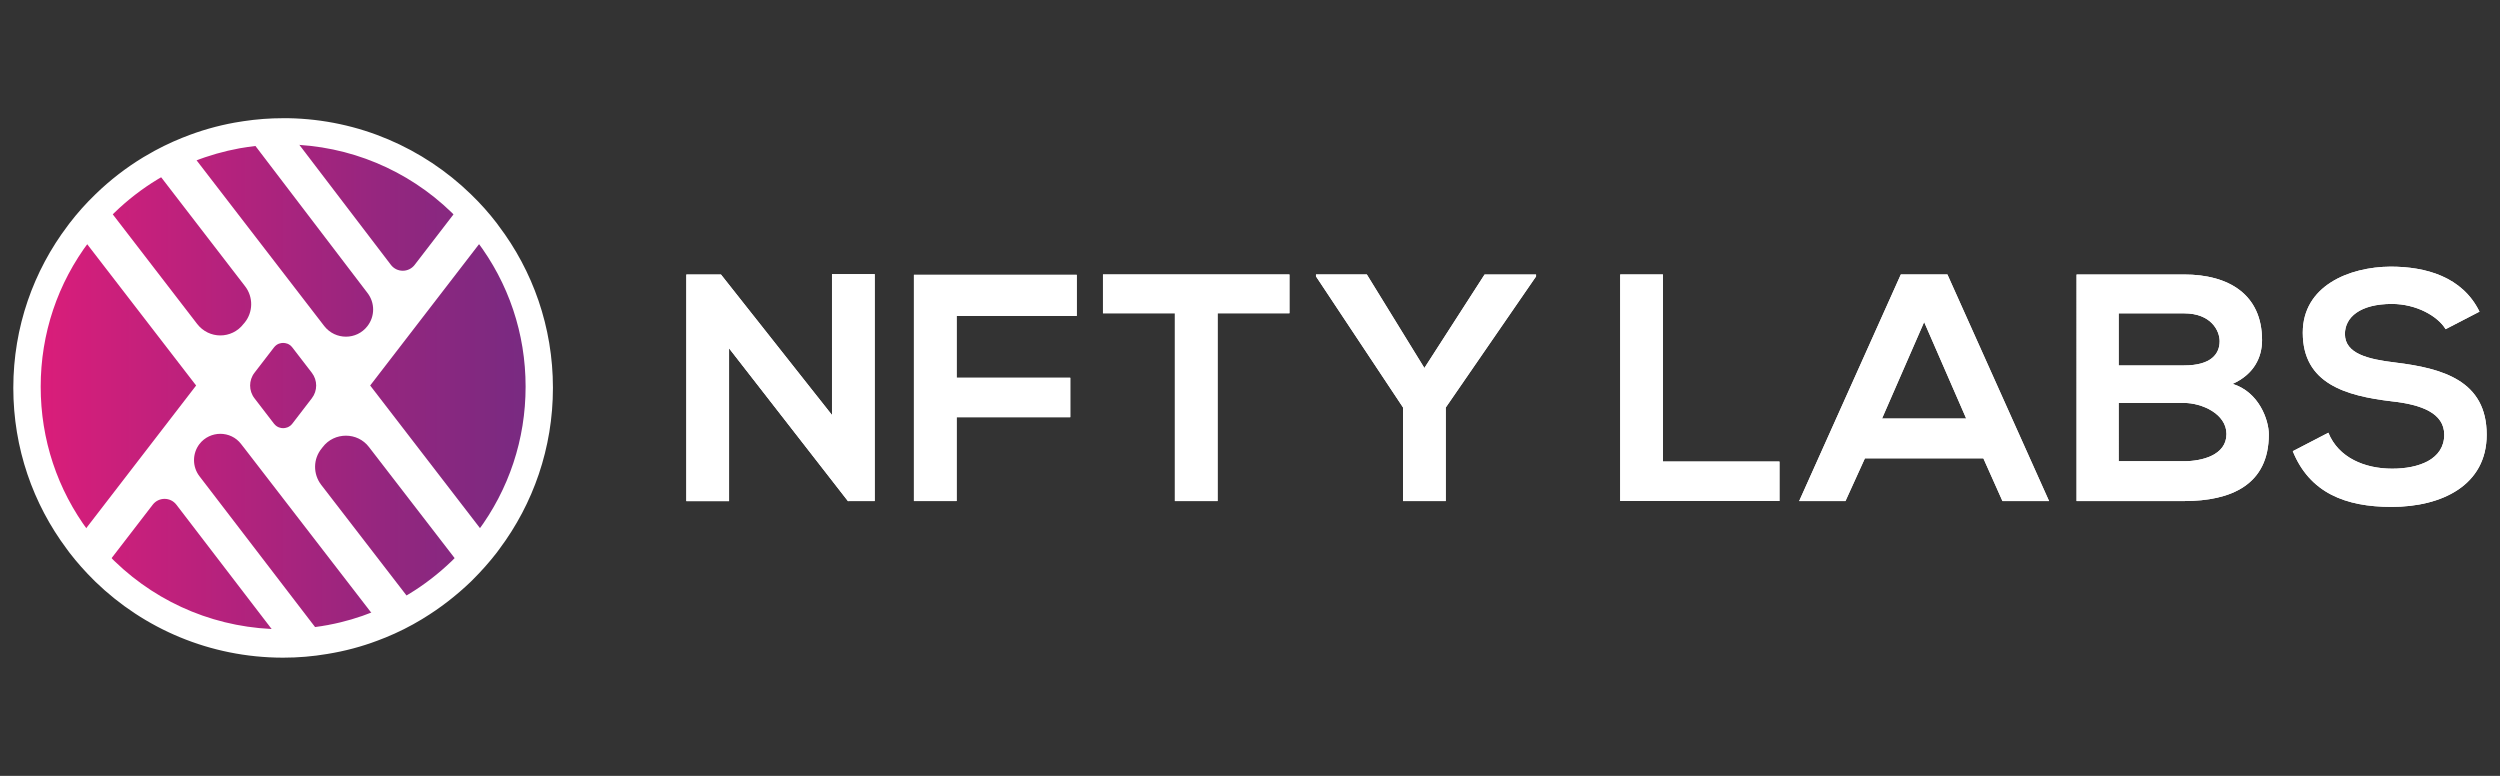
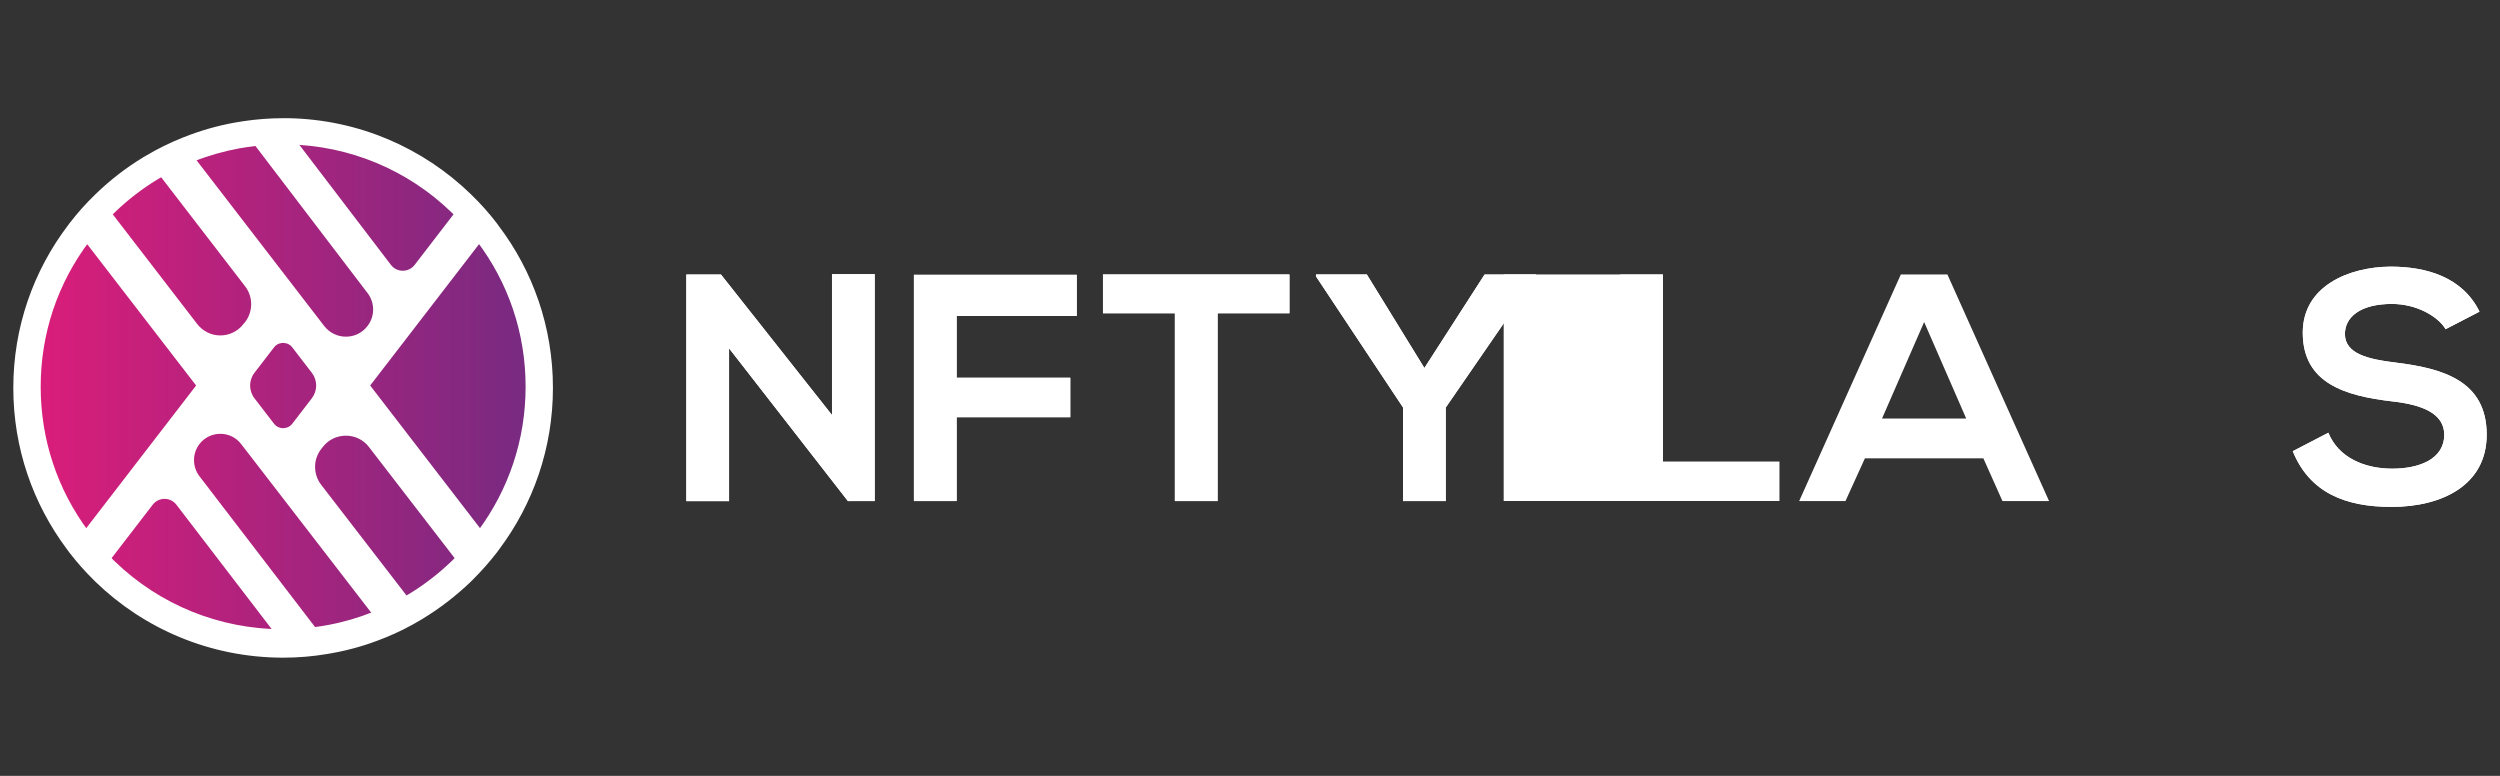
<svg xmlns="http://www.w3.org/2000/svg" version="1.1" id="Layer_1" x="0px" y="0px" width="1160px" height="360px" viewBox="0 0 1160 360" enable-background="new 0 0 1160 360" xml:space="preserve">
  <rect x="0" y="0" width="1160" height="360" fill="#333333" stroke="none" />
  <g>
    <g>
      <path fill="#FFFFFF" d="M386.041,127.201h19.824v105.287h-12.312v0.168l-55.271-71.039v70.895h-19.824V127.393h16.08    l51.504,65.184L386.041,127.201L386.041,127.201z" />
      <path fill="#FFFFFF" d="M424.058,232.488V127.512h75.552v19.08h-55.729v28.682h52.729v18.311h-52.729v38.904H424.058    L424.058,232.488z" />
      <path fill="#FFFFFF" d="M545.113,145.369h-33.336v-18.025c30.336,0,56.017,0,86.521,0v18.025h-33.336v87.119h-19.823v-87.119    H545.113z" />
      <path fill="#FFFFFF" d="M660.913,170.76l27.937-43.391h23.88v0.887l-41.903,60.84v43.393h-19.824v-43.416l-40.393-60.839v-0.888    h23.593L660.913,170.76z" />
-       <path fill="#FFFFFF" d="M771.602,127.344v86.809h54.071v18.312h-73.896V127.344H771.602L771.602,127.344z" />
-       <path fill="#FFFFFF" d="M920.281,212.664H865.32l-9.023,19.824h-21.479l47.16-105.121h21.623l47.16,105.121h-21.623    L920.281,212.664z M892.801,149.424l-19.536,44.762h39.049L892.801,149.424z" />
-       <path fill="#FFFFFF" d="M1049.593,157.849c0,8.112-3.912,15.911-13.68,20.28c12.312,3.768,16.823,16.824,16.823,23.424    c0,23.424-17.567,30.936-39.336,30.936c-16.68,0-33.191,0-49.872,0V127.369c16.513,0,33.192,0,49.872,0    C1034.137,127.344,1049.593,136.656,1049.593,157.849z M983.065,169.561h30.336c12.456,0,16.513-5.256,16.513-11.256    c0-4.801-3.912-12.912-16.513-12.912h-30.336V169.561z M983.065,214.008h30.336c8.111,0,19.681-2.711,19.681-12.623    c0-9.457-11.568-14.424-19.68-14.424h-30.337V214.008L983.065,214.008z" />
+       <path fill="#FFFFFF" d="M771.602,127.344v86.809v18.312h-73.896V127.344H771.602L771.602,127.344z" />
      <path fill="#FFFFFF" d="M1134.77,152.736c-3.601-6-13.513-11.712-24.937-11.712c-14.712,0-21.792,6.168-21.792,13.968    c0,9.168,10.824,11.713,23.424,13.225c21.937,2.688,42.359,8.4,42.359,33.48c0,23.424-20.735,33.504-44.159,33.504    c-21.479,0-37.992-6.6-45.815-25.848l16.512-8.568c4.656,11.568,16.824,16.68,29.593,16.68c12.456,0,24.168-4.344,24.168-15.768    c0-9.912-10.368-13.969-24.337-15.48c-21.479-2.545-41.304-8.256-41.304-31.848c0-21.625,21.336-30.505,40.704-30.648    c16.368,0,33.336,4.656,41.304,20.88L1134.77,152.736z" />
    </g>
    <g>
      <path fill="#FFFFFF" d="M386.041,127.201h19.824v105.287h-12.312v0.168l-55.271-71.039v70.895h-19.824V127.393h16.08    l51.504,65.184L386.041,127.201L386.041,127.201z" />
      <path fill="#FFFFFF" d="M424.058,232.488V127.512h75.552v19.08h-55.729v28.682h52.729v18.311h-52.729v38.904H424.058    L424.058,232.488z" />
      <path fill="#FFFFFF" d="M545.113,145.369h-33.336v-18.025c30.336,0,56.017,0,86.521,0v18.025h-33.336v87.119h-19.823v-87.119    H545.113z" />
      <path fill="#FFFFFF" d="M660.913,170.76l27.937-43.391h23.88v0.887l-41.903,60.84v43.393h-19.824v-43.416l-40.393-60.839v-0.888    h23.593L660.913,170.76z" />
      <path fill="#FFFFFF" d="M771.602,127.344v86.809h54.071v18.312h-73.896V127.344H771.602L771.602,127.344z" />
      <path fill="#FFFFFF" d="M920.281,212.664H865.32l-9.023,19.824h-21.479l47.16-105.121h21.623l47.16,105.121h-21.623    L920.281,212.664z M892.801,149.424l-19.536,44.762h39.049L892.801,149.424z" />
-       <path fill="#FFFFFF" d="M1049.593,157.849c0,8.112-3.912,15.911-13.68,20.28c12.312,3.768,16.823,16.824,16.823,23.424    c0,23.424-17.567,30.936-39.336,30.936c-16.68,0-33.191,0-49.872,0V127.369c16.513,0,33.192,0,49.872,0    C1034.137,127.344,1049.593,136.656,1049.593,157.849z M983.065,169.561h30.336c12.456,0,16.513-5.256,16.513-11.256    c0-4.801-3.912-12.912-16.513-12.912h-30.336V169.561z M983.065,214.008h30.336c8.111,0,19.681-2.711,19.681-12.623    c0-9.457-11.568-14.424-19.68-14.424h-30.337V214.008L983.065,214.008z" />
      <path fill="#FFFFFF" d="M1134.77,152.736c-3.601-6-13.513-11.712-24.937-11.712c-14.712,0-21.792,6.168-21.792,13.968    c0,9.168,10.824,11.713,23.424,13.225c21.937,2.688,42.359,8.4,42.359,33.48c0,23.424-20.735,33.504-44.159,33.504    c-21.479,0-37.992-6.6-45.815-25.848l16.512-8.568c4.656,11.568,16.824,16.68,29.593,16.68c12.456,0,24.168-4.344,24.168-15.768    c0-9.912-10.368-13.969-24.337-15.48c-21.479-2.545-41.304-8.256-41.304-31.848c0-21.625,21.336-30.505,40.704-30.648    c16.368,0,33.336,4.656,41.304,20.88L1134.77,152.736z" />
    </g>
  </g>
  <linearGradient id="SVGID_1_" gradientUnits="userSpaceOnUse" x1="-165.7" y1="163.102" x2="-69.16" y2="163.102" gradientTransform="matrix(2.4 0 0 2.4 413.199 -211.961)">
    <stop offset="0" style="stop-color:#DB1D7A" />
    <stop offset="1" style="stop-color:#772A81" />
  </linearGradient>
  <path fill="url(#SVGID_1_)" d="M131.201,295.32c-30.24-0.072-58.776-11.643-80.424-32.615l-0.288-0.289  c-0.12-0.096-0.216-0.215-0.312-0.311c-3.912-3.891-7.368-7.803-10.488-11.832c-0.456-0.555-0.816-1.08-1.176-1.609  c-15.048-20.16-22.992-44.062-22.992-69.215c0-25.418,8.088-49.513,23.352-69.673l0.168-0.216c0.12-0.192,0.24-0.36,0.384-0.528  l0.312-0.432c3.24-4.224,6.888-8.304,10.8-12.072l0.312-0.312c6.24-6.048,13.152-11.376,20.544-15.84l0.288-0.192  c0.168-0.096,0.312-0.192,0.48-0.288l0.216-0.12c4.92-2.952,10.272-5.592,15.864-7.824l0.072-0.024  c0.168-0.048,0.312-0.12,0.432-0.168c6.984-2.784,14.304-4.872,21.792-6.24c1.248-0.24,2.496-0.432,3.72-0.6  c5.64-0.84,11.4-1.272,17.088-1.272c0,0,1.488,0,1.536,0c0.096,0,0.216,0,0.312,0.024l0.168,0.024h0.168  c29.4,0.528,57.24,12.096,78.384,32.568l0.216,0.216c3.96,3.816,7.608,7.92,10.92,12.216l0.288,0.384  c0.12,0.168,0.264,0.336,0.36,0.504l0.168,0.216c15.288,20.161,23.352,44.256,23.352,69.672c0,25.152-7.92,49.057-22.92,69.145  c-0.432,0.6-0.792,1.127-1.2,1.607c-3.144,4.08-6.624,8.016-10.368,11.736c-0.264,0.264-0.36,0.359-0.456,0.48l-0.336,0.336  c-6.288,6.047-13.224,11.396-20.568,15.84c-0.216,0.119-0.384,0.215-0.504,0.311c-4.824,2.93-10.152,5.594-15.696,7.824l-0.24,0.096  l-0.504,0.193c-6.84,2.76-13.992,4.848-21.192,6.191c-0.984,0.189-1.92,0.357-2.832,0.479c-6.312,1.059-12.672,1.584-19.032,1.584  h-0.168V295.32L131.201,295.32z" />
  <g>
    <path fill="#FFFFFF" d="M224.705,110.137c-3.6-4.872-7.56-9.48-11.904-13.752l-20.424,26.543   c-2.784,3.601-8.208,3.601-10.992-0.023l-45.648-59.832c-1.464-0.072-2.904-0.096-4.368-0.096c-5.304,0-10.536,0.36-15.672,1.056   l54.816,71.904c3.528,4.56,3.48,10.872-0.024,15.384c-2.52,3.264-6.216,4.896-9.96,4.896c-3.768,0-7.488-1.633-10.056-4.896   l-61.8-80.232c-5.664,2.256-11.136,4.92-16.32,8.016l41.376,53.735c3.864,4.992,3.744,12.024-0.24,16.896   c-0.144,0.191-0.36,0.385-0.504,0.576c-2.688,3.527-6.72,5.328-10.752,5.328c-4.008,0-8.04-1.801-10.752-5.328l-41.52-53.928   c-4.32,4.272-8.328,8.88-11.928,13.776l52.968,68.713l-52.968,68.76c3.6,4.896,7.584,9.48,11.904,13.729l20.952-27.217   c2.784-3.576,8.208-3.576,10.968,0.049l46.416,60.576c1.032,0.023,2.064,0.047,3.096,0.047c5.712,0,11.352-0.408,16.848-1.225   l-55.68-72.646c-3.36-4.416-3.336-10.514,0-14.904c2.448-3.168,6.12-4.752,9.696-4.752c3.624,0,7.248,1.584,9.648,4.752   l1.104,1.416c0.048,0,0.048,0.047,0.048,0.047l61.08,79.176c5.688-2.256,11.136-4.941,16.32-8.037l-41.4-53.689   c-3.864-5.041-3.768-12.049,0.24-16.895c0.144-0.219,0.288-0.387,0.456-0.602c2.712-3.553,6.72-5.305,10.8-5.305   c3.984,0,8.016,1.752,10.704,5.305l41.568,53.904c4.344-4.248,8.304-8.832,11.904-13.729l-52.944-68.76L224.705,110.137z    M144.689,184.801l-9.072,11.809c-1.416,1.775-3.24,2.062-4.248,2.062c-0.984,0-2.808-0.287-4.224-2.062l-9.072-11.809   c-2.688-3.48-2.688-8.353,0-11.832l9.072-11.784c1.416-1.824,3.24-2.063,4.224-2.063c1.008,0,2.832,0.239,4.248,2.063l9.072,11.784   C147.377,176.448,147.377,181.32,144.689,184.801z" />
  </g>
  <path fill="#FFFFFF" d="M231.313,104.689c-0.253-0.402-0.581-0.807-0.857-1.185c-3.579-4.661-7.484-9.046-11.743-13.153  c-0.102-0.102-0.176-0.177-0.303-0.303c-21.975-21.295-51.812-34.625-84.698-35.204c-0.277,0.001-0.578,0.001-0.906,0.001h-1.412  c-6.275,0-12.424,0.479-18.421,1.386c-1.336,0.176-2.722,0.402-4.057,0.655c-8.19,1.486-16.103,3.755-23.638,6.778  c-0.151,0.075-0.328,0.101-0.479,0.177c-5.972,2.394-11.743,5.216-17.161,8.467c-0.353,0.177-0.68,0.403-1.059,0.605  c-8.063,4.889-15.498,10.634-22.226,17.161l-0.303,0.302c-4.233,4.083-8.14,8.468-11.743,13.154  c-0.303,0.403-0.605,0.807-0.882,1.185c-15.851,20.941-25.25,46.998-25.25,75.271c0,28.023,9.198,53.854,24.771,74.693  c0.429,0.605,0.857,1.234,1.335,1.814c3.402,4.41,7.157,8.645,11.164,12.6c0.252,0.305,0.554,0.555,0.832,0.834  c22.478,21.771,53.122,35.152,86.839,35.229c0.026,0,0.026,0,0.076,0h0.177c6.955,0,13.784-0.578,20.462-1.713  c1.058-0.152,2.091-0.328,3.15-0.555c7.963-1.486,15.649-3.756,22.982-6.729c0.252-0.102,0.504-0.176,0.731-0.277  c5.972-2.418,11.692-5.291,17.135-8.594c0.102-0.076,0.252-0.152,0.353-0.227c8.064-4.889,15.524-10.686,22.277-17.162  c0.277-0.277,0.579-0.553,0.831-0.83c3.982-3.957,7.737-8.191,11.164-12.6c0.479-0.58,0.906-1.186,1.335-1.816  c15.573-20.863,24.771-46.668,24.771-74.693C256.562,151.688,247.188,125.605,231.313,104.689z M210.401,259.535l-0.12,0.096  l-0.168,0.191l-0.168,0.168l-0.288,0.289c-6.168,5.928-12.912,11.135-20.04,15.432l-0.096,0.047  c-0.096,0.072-0.216,0.121-0.312,0.193c-4.8,2.904-9.96,5.496-15.312,7.656l-0.24,0.096h-0.024  c-0.144,0.047-0.312,0.119-0.456,0.191c-6.696,2.688-13.608,4.729-20.568,6.023l-0.072,0.025l-0.072,0.021  c-0.84,0.168-1.704,0.312-2.568,0.434l-0.096,0.021l-0.096,0.025c-6.024,1.008-12.192,1.535-18.36,1.535h-0.216  c-29.304-0.072-57-11.303-77.952-31.584l-0.384-0.383l-0.096-0.072l-0.168-0.193l-0.168-0.168c-3.648-3.6-7.008-7.416-10.032-11.328  l-0.048-0.068l-0.048-0.072c-0.36-0.432-0.672-0.889-1.008-1.369l-0.048-0.072l-0.048-0.07  c-14.568-19.514-22.248-42.721-22.248-67.129c0-24.672,7.848-48.072,22.68-67.633l0.144-0.191l0.144-0.24  c0.072-0.119,0.168-0.216,0.24-0.336l0.264-0.359c3.192-4.176,6.744-8.136,10.584-11.856l0.192-0.192  c6.096-5.904,12.816-11.088,19.944-15.408l0.36-0.216c0.072-0.048,0.168-0.096,0.192-0.12l0.24-0.12l0.216-0.144  c4.776-2.856,9.96-5.424,15.384-7.584c0.144-0.048,0.336-0.12,0.576-0.216c6.744-2.688,13.848-4.704,21.144-6.048  c1.104-0.216,2.28-0.408,3.624-0.576c5.448-0.816,11.016-1.224,16.56-1.224h1.344l0.168-0.022l0.312,0.024h0.312  c28.536,0.504,55.584,11.736,76.056,31.584l0.12,0.12l0.216,0.216c3.768,3.648,7.32,7.608,10.512,11.76l0.264,0.336  c0.072,0.12,0.168,0.216,0.216,0.312l0.144,0.24l0.168,0.217c14.832,19.584,22.68,42.959,22.68,67.631  c0,24.408-7.704,47.617-22.248,67.129l-0.048,0.072l-0.048,0.072c-0.336,0.455-0.648,0.912-1.008,1.367l-0.048,0.07l-0.048,0.072  C217.433,252.119,214.049,255.938,210.401,259.535z" />
</svg>